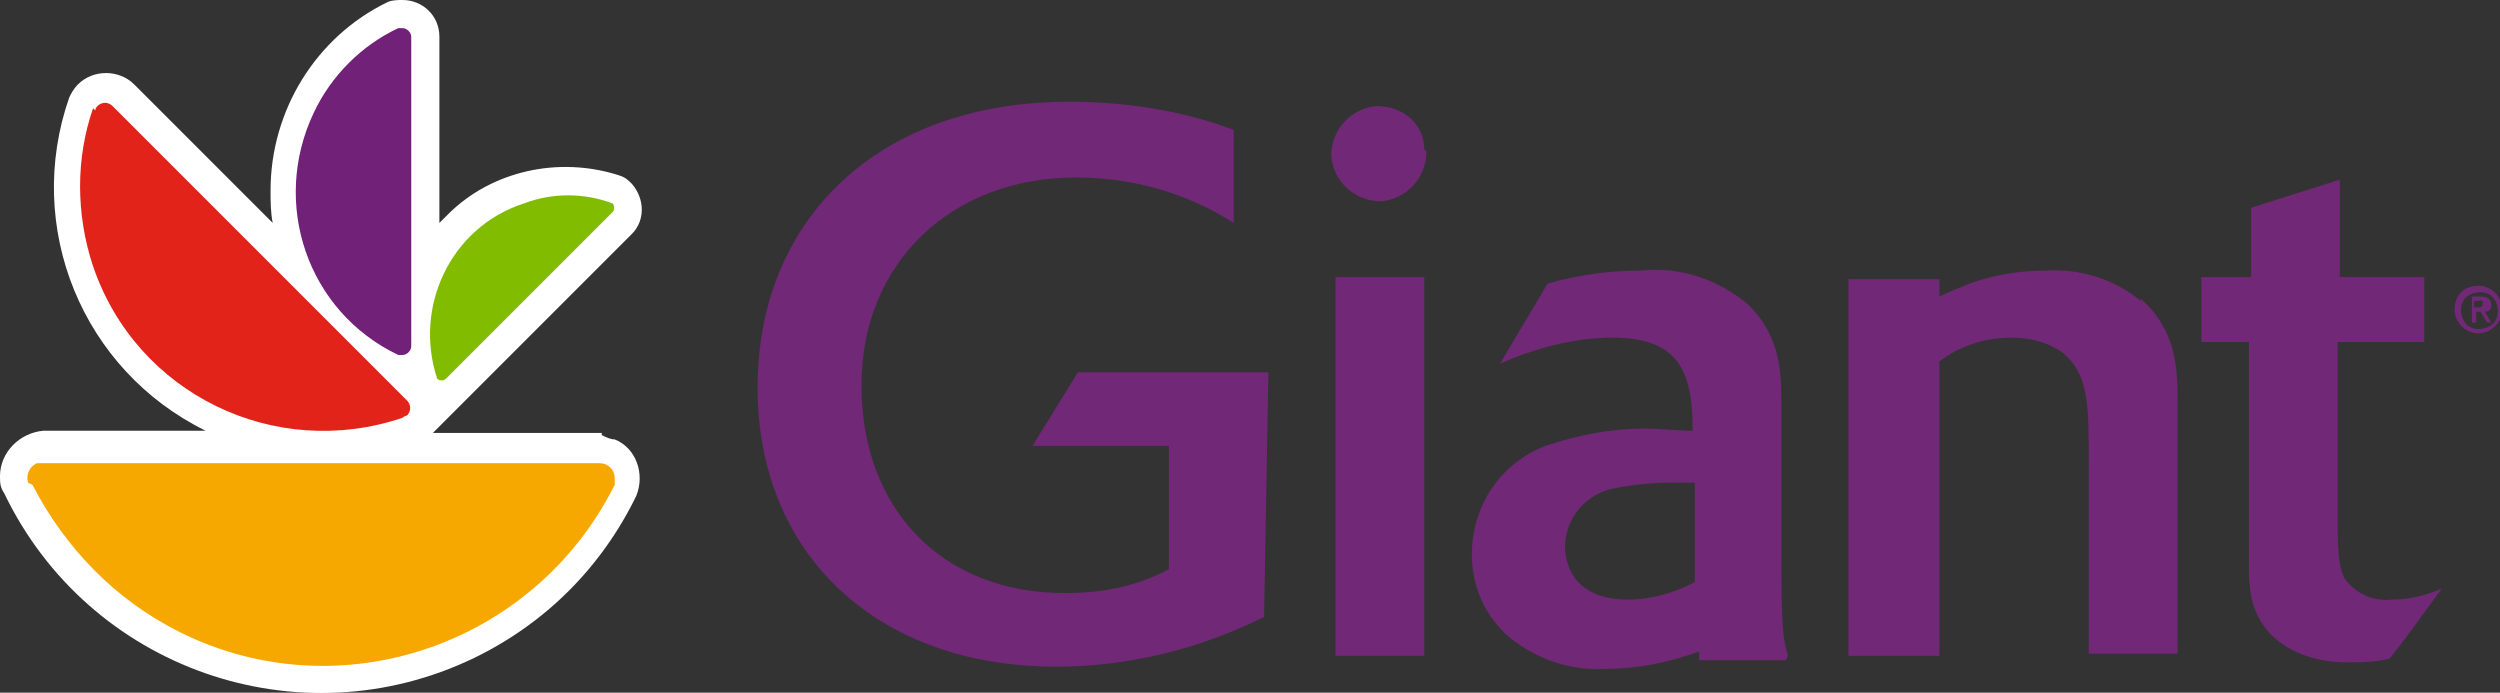
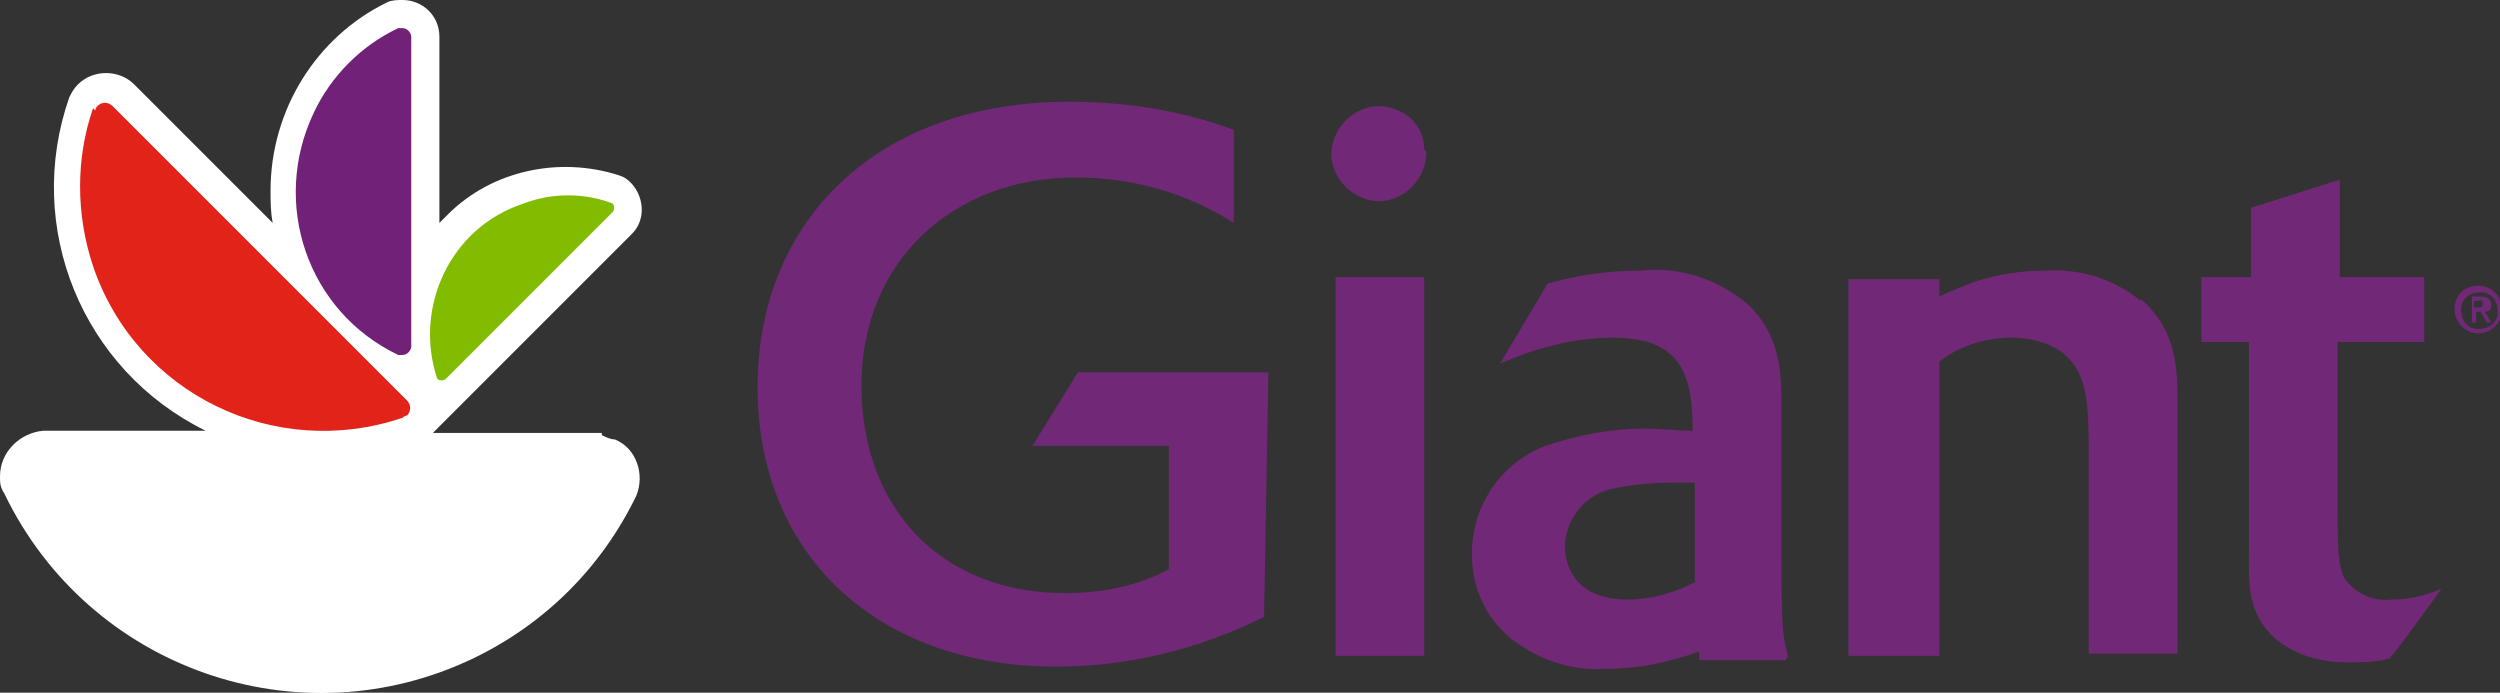
<svg xmlns="http://www.w3.org/2000/svg" id="Layer_1" version="1.1" viewBox="0 0 115.5 32">
  <rect x="0" y="0" width="115.5" height="32" fill="#333333" stroke="none" />
  <defs>
    <style>
      .st0 {
        fill: #fff;
      }

      .st1 {
        fill: #712177;
      }

      .st2 {
        fill: #f7a800;
      }

      .st3 {
        fill: #702877;
      }

      .st4 {
        fill: #e2231a;
      }

      .st5 {
        fill: #82bc00;
      }
    </style>
  </defs>
  <g id="Layer_11" data-name="Layer_1">
    <g>
      <path class="st3" d="M58.4,28.5c-3,1.5-6.3,2.3-9.6,2.3-8.3,0-13.8-5.2-13.8-12.9s5.5-13.2,14.4-13.2c2.6,0,5.2.4,7.6,1.3v4.3c-2.2-1.4-4.7-2.1-7.3-2.1-5.7,0-9.9,3.9-9.9,9.6s3.7,9.6,9.4,9.6c1.7,0,3.3-.3,4.8-1.1v-5.7c0,0-6.3,0-6.3,0l2.1-3.4h8.8s-.2,11.3-.2,11.3ZM65.8,30.3h-4.1V12.8h4.1v17.4ZM65.9,7c0,1.2-.9,2.2-2.1,2.3-1.2,0-2.2-.9-2.3-2.1,0-1.2.9-2.2,2.1-2.3h0c1.2,0,2.2.8,2.2,2h0M72.3,25.3c0-1.3.9-2.4,2.1-2.7.9-.2,1.9-.3,2.8-.3.3,0,.7,0,1.1,0v4.6c-1,.5-2,.8-3.1.8-2.2,0-2.9-1.3-2.9-2.5M82.6,30.3c-.2-.8-.3-1-.3-4.5v-7c0-1.5,0-3.2-1.5-4.7-1.4-1.2-3.2-1.8-5-1.6-1.4,0-2.9.2-4.3.6l-2.2,3.7c1.6-.7,3.4-1.2,5.2-1.2,3.1,0,3.7,1.6,3.7,4.3-.7,0-1.5-.1-2.2-.1-1.6,0-3.1.3-4.6.8-2.1.8-3.4,2.8-3.4,5,0,1.5.6,2.9,1.8,3.9,1.3,1,2.8,1.5,4.4,1.4,1.5,0,2.9-.3,4.3-.8,0,.1,0,.3,0,.4,0,0,4,0,4,0ZM110.5,30.4c-.7.2-1.4.2-2.1.2-1.3,0-2.6-.4-3.5-1.3-1.1-1.2-1-2.4-1-4v-9.5c0,0-2.2,0-2.2,0v-3h2.3v-3.2l4.1-1.3v4.5h3.9v3h-4v7.6c0,1.9,0,2.6.3,3.3.5.7,1.3,1.1,2.2,1,.8,0,1.6-.2,2.3-.5,0,0-2.3,3.2-2.4,3.2ZM98.9,13.9c-1.2-1-2.8-1.5-4.4-1.4-1.2,0-2.4.2-3.5.6-.5.2-1,.4-1.4.6v-.8h-4.2v17.4h4.2v-13.6c.9-.7,2.1-1.1,3.3-1.1.9,0,1.7.2,2.4.7,1.2,1,1.2,2.4,1.2,5.1v8.8h4.1v-11.6c0-1.5,0-3.3-1.7-4.8ZM114.3,14.2h.2c.1,0,.2,0,.2-.2s-.1-.1-.2-.1h-.2v.3ZM114.1,13.7h.5c.3,0,.5.1.5.4,0,.2-.1.3-.3.3l.3.5h-.2l-.3-.5h-.2v.5h-.2v-1.2ZM114.5,15.2c.5,0,.9-.3.9-.8,0-.5-.3-.9-.8-.9s-.9.3-.9.8h0c0,.5.3.9.8.9h0M114.5,13.2c.6,0,1.1.5,1.1,1.1,0,.6-.5,1.1-1.1,1.1s-1.1-.5-1.1-1.1c0-.3.1-.6.3-.8.2-.2.5-.3.8-.3" />
      <path class="st0" d="M27.8,20h-7.8l9.2-9.2c.6-.6.6-1.6,0-2.3-.2-.2-.3-.3-.6-.4h0c-2.8-.9-5.9-.2-7.9,1.8l-.4.4V1.7C20.3.7,19.5,0,18.6,0c-.2,0-.5,0-.7.1h0c-3.3,1.6-5.4,5-5.4,8.7,0,.5,0,1,.1,1.5L6.2,3.9c-.7-.7-1.9-.7-2.6,0-.2.2-.3.4-.4.6h0c-2.1,6,.6,12.6,6.3,15.4H2C.9,20,0,20.9,0,22c0,.3,0,.5.2.8H.2c3.9,8.1,13.6,11.5,21.7,7.6,3.3-1.6,5.9-4.2,7.5-7.5h0c0,0,0,0,0,0,.4-1,0-2.2-1-2.6-.2,0-.4-.1-.6-.2" />
-       <path class="st2" d="M1.3,22.3c-.1-.3,0-.7.4-.9,0,0,.2,0,.3,0h25.7c.4,0,.7.3.7.7,0,.1,0,.2,0,.3-3.7,7.4-12.7,10.5-20.1,6.8-3-1.5-5.3-3.9-6.8-6.8" />
      <path class="st4" d="M4.4,5.1c0,0,0-.1.1-.2.2-.2.5-.2.7,0l13.6,13.6c.2.2.2.5,0,.7,0,0-.1,0-.2.1-5.9,2-12.3-1.1-14.3-7-.8-2.4-.8-5,0-7.3" />
      <path class="st1" d="M18.5,1.3s.1,0,.1,0c.2,0,.4.2.4.4v14.3c0,.2-.2.4-.4.4,0,0-.1,0-.2,0-4.2-2-5.9-7-3.9-11.2.8-1.7,2.2-3.1,3.9-3.9" />
      <path class="st5" d="M28.2,9.4s0,0,.1,0c.1.1.1.3,0,.4l-7.7,7.7c-.1.1-.3.1-.4,0,0,0,0,0,0,0-1.1-3.3.6-7,4-8.1,1.3-.5,2.8-.5,4.1,0" />
    </g>
  </g>
</svg>